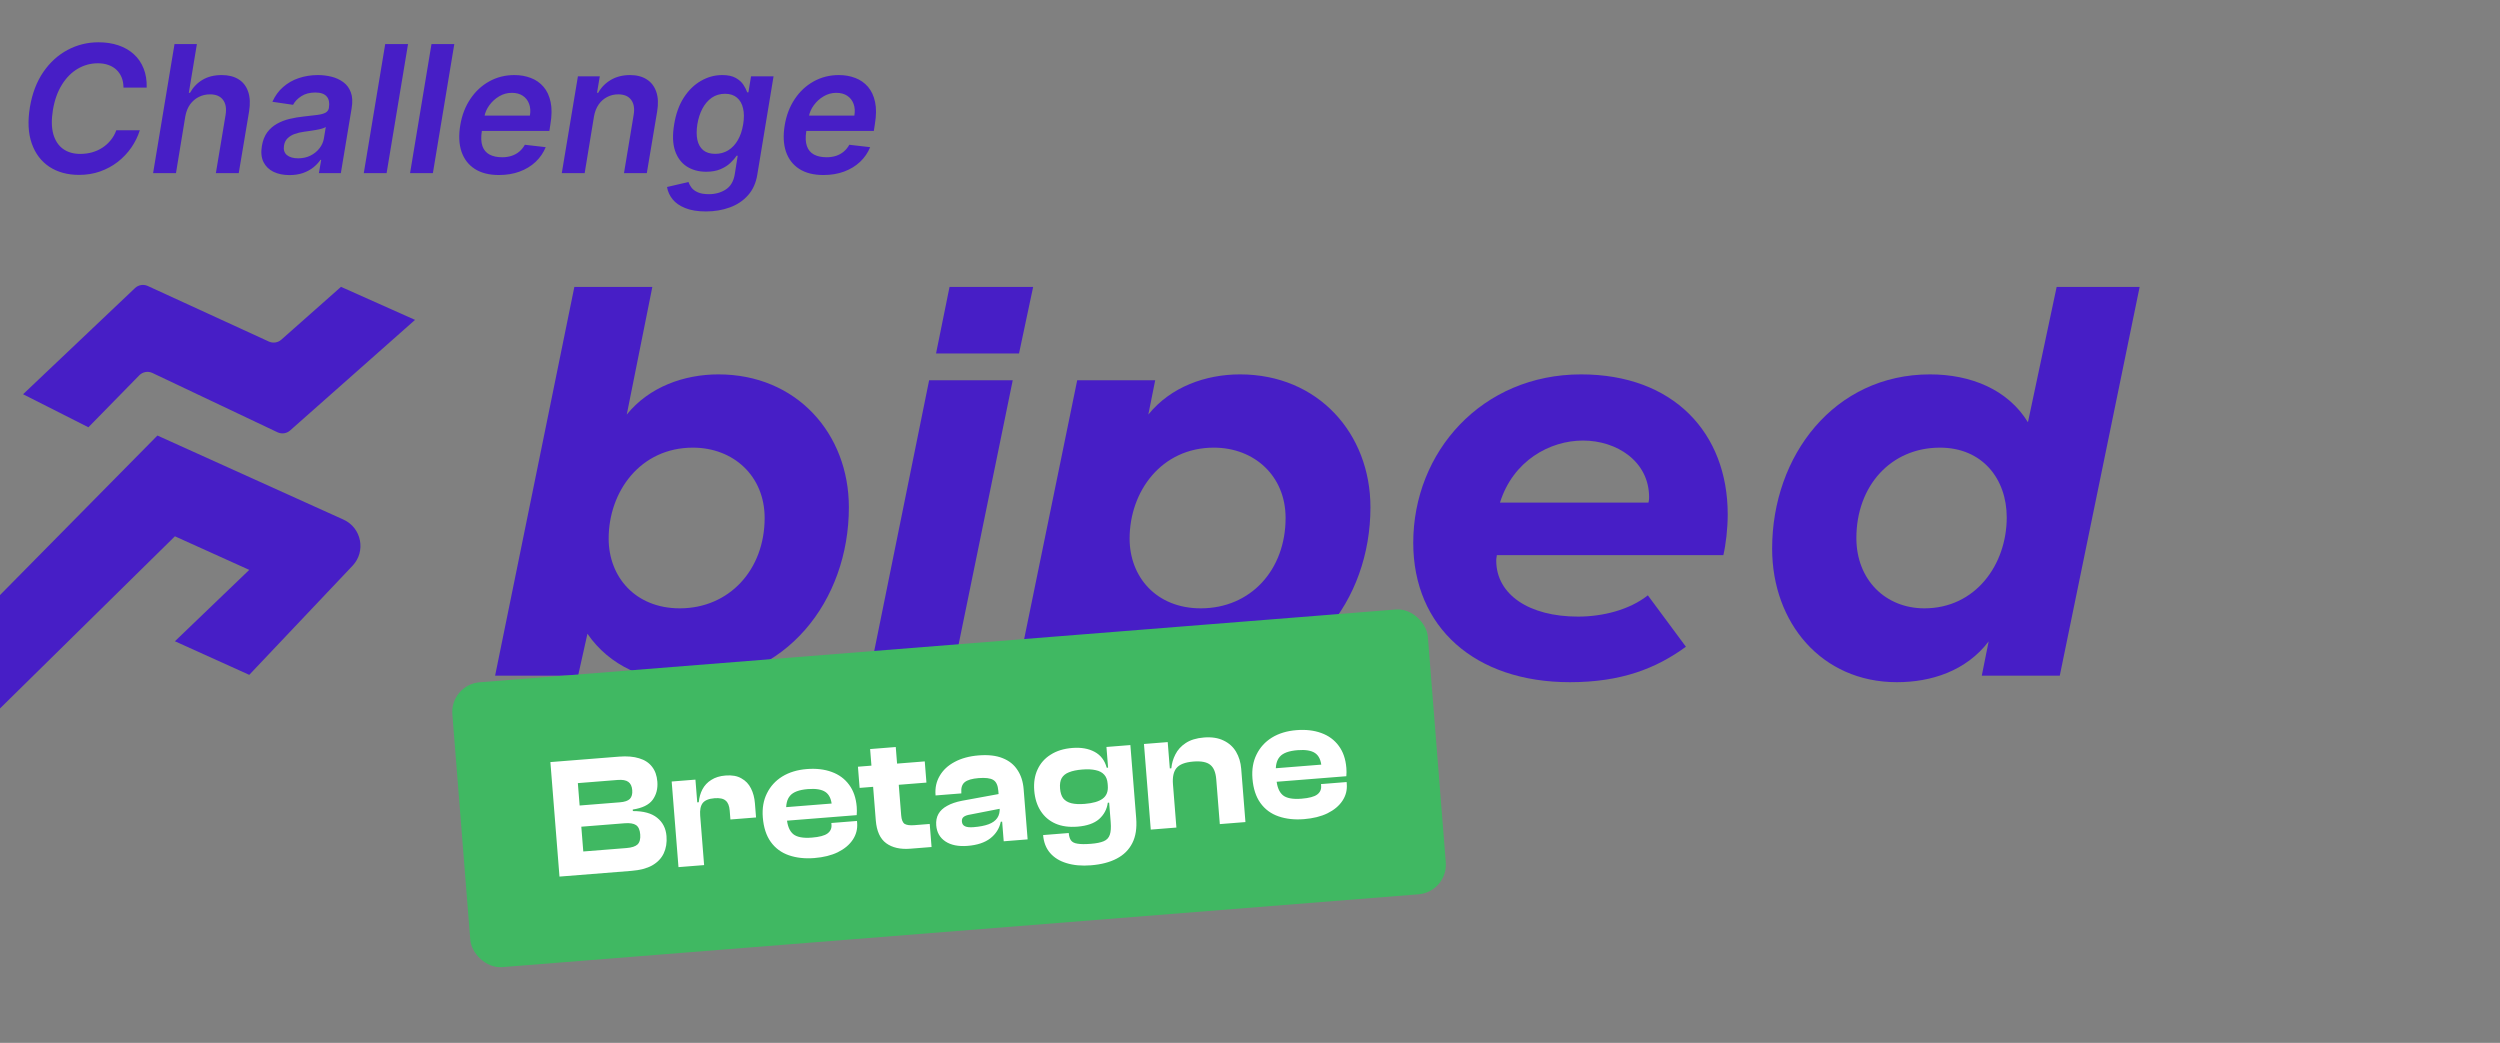
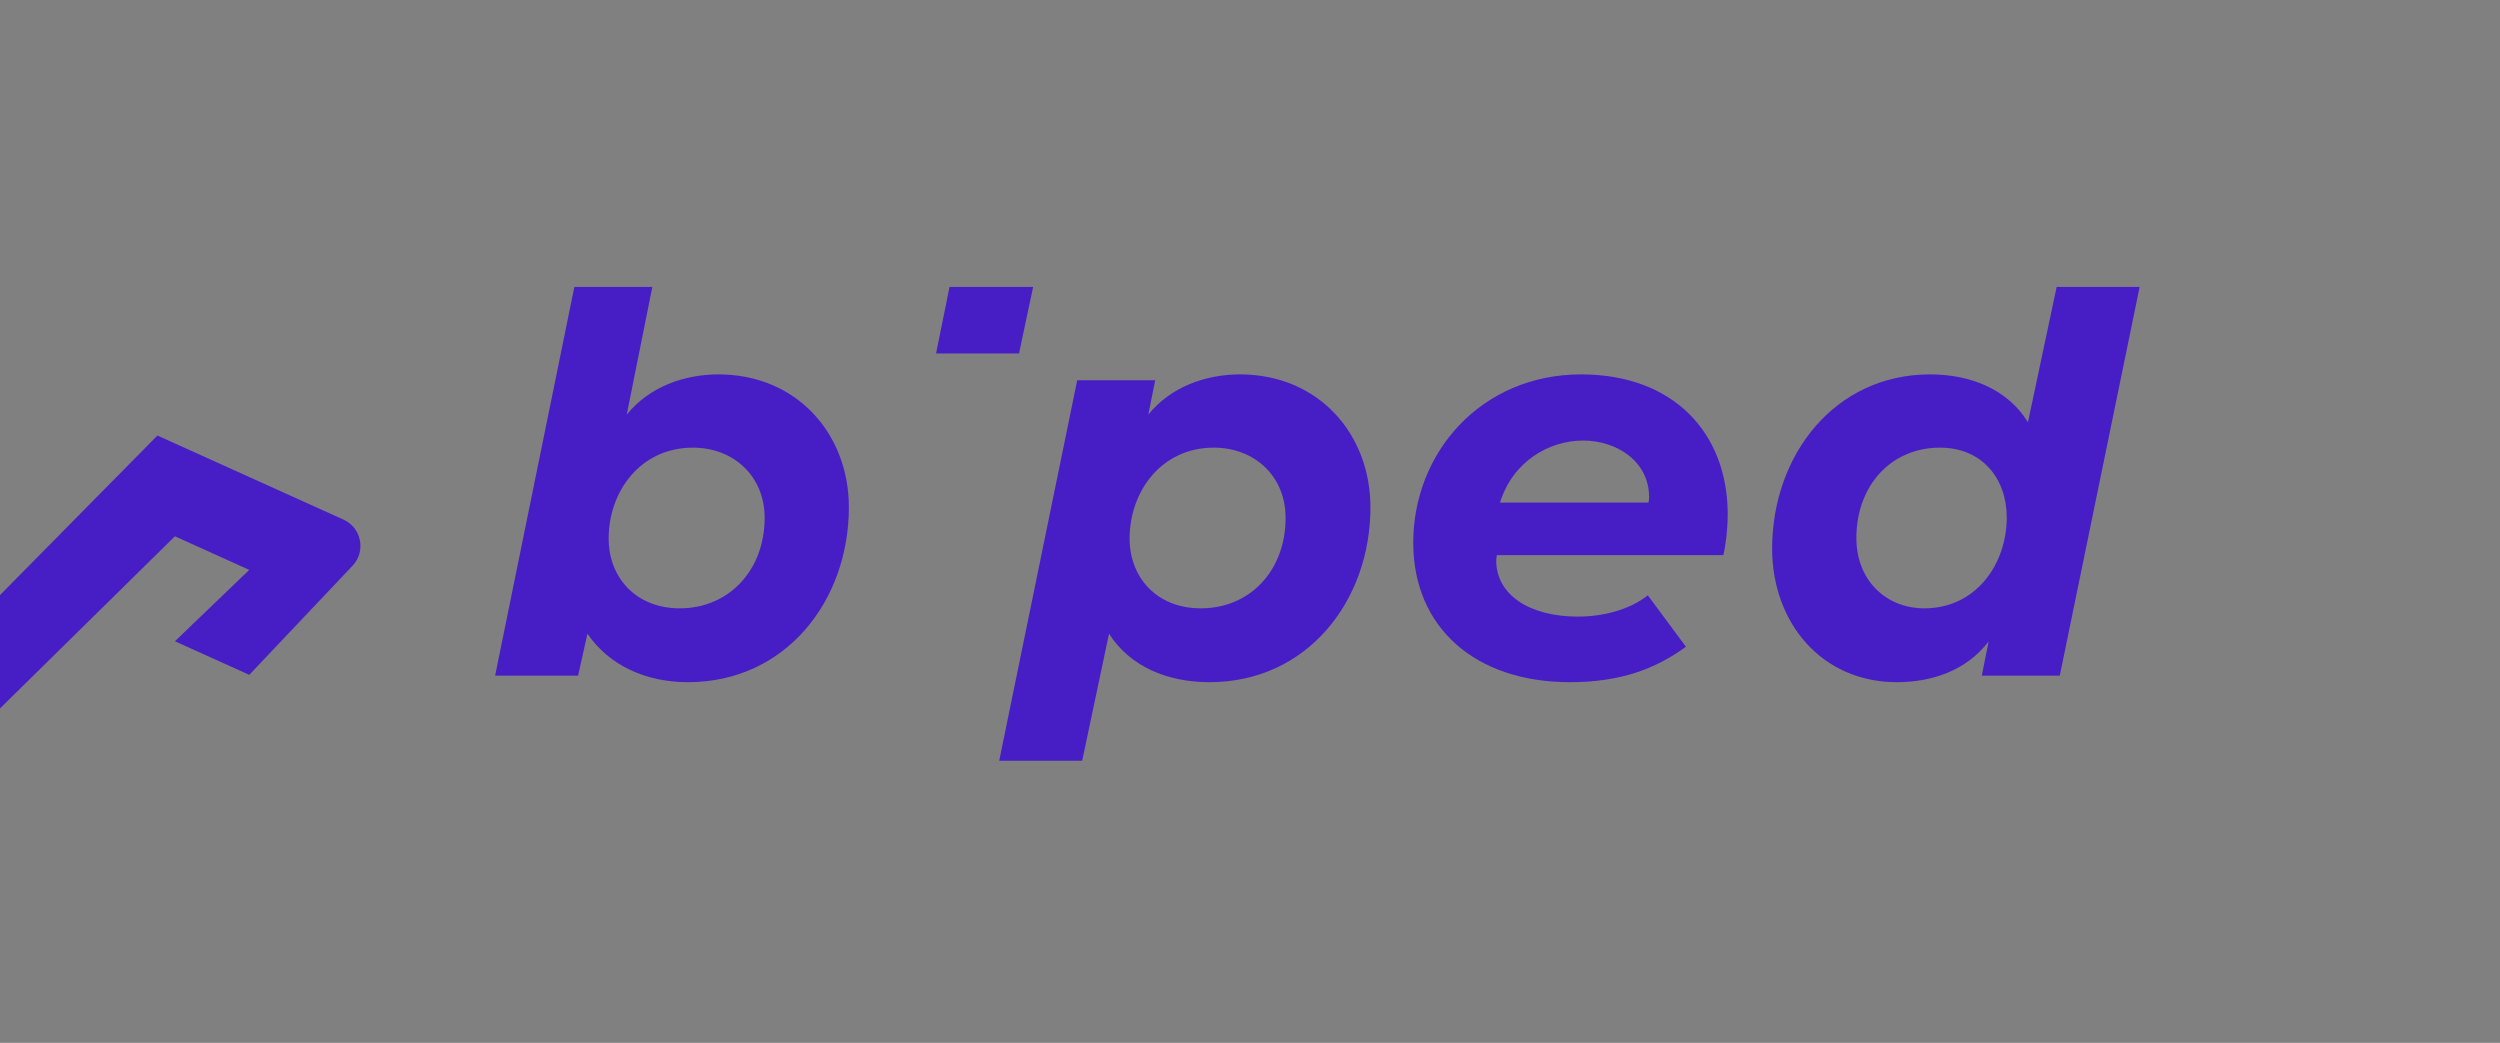
<svg xmlns="http://www.w3.org/2000/svg" width="350" height="146" viewBox="0 0 350 146" fill="none">
  <rect x="0" y="0" width="350" height="146" fill="#808080" stroke="none" />
-   <path d="M96.306 95.506C90.453 95.506 85.3 93.19 82.242 88.724L80.932 94.596H69.314L80.408 40.172H91.327L87.746 58.038C90.89 54.151 95.782 52.414 100.586 52.414C111.505 52.414 118.842 60.685 118.842 71.024C118.842 84.092 110.02 95.506 96.306 95.506ZM95.17 85.167C102.071 85.167 107.05 79.791 107.05 72.512C107.05 66.64 102.683 62.67 97.005 62.67C89.667 62.67 85.212 68.79 85.212 75.407C85.212 80.783 88.968 85.167 95.17 85.167Z" fill="#471EC6" />
-   <path d="M121.691 94.596L130.077 53.241H141.782L133.309 94.596H121.691Z" fill="#471EC6" />
+   <path d="M96.306 95.506C90.453 95.506 85.3 93.19 82.242 88.724L80.932 94.596H69.314L80.408 40.172H91.327L87.746 58.038C90.89 54.151 95.782 52.414 100.586 52.414C111.505 52.414 118.842 60.685 118.842 71.024C118.842 84.092 110.02 95.506 96.306 95.506M95.17 85.167C102.071 85.167 107.05 79.791 107.05 72.512C107.05 66.64 102.683 62.67 97.005 62.67C89.667 62.67 85.212 68.79 85.212 75.407C85.212 80.783 88.968 85.167 95.17 85.167Z" fill="#471EC6" />
  <path d="M139.889 106.506L150.807 53.241H161.726L160.765 58.038C163.91 54.151 168.802 52.414 173.606 52.414C184.525 52.414 191.862 60.685 191.862 71.024C191.862 84.092 183.04 95.506 169.326 95.506C163.473 95.506 158.232 93.355 155.262 88.724L151.506 106.506H139.889ZM168.103 85.167C175.091 85.167 179.983 79.791 179.983 72.512C179.983 66.64 175.615 62.67 169.937 62.67C162.6 62.67 158.145 68.79 158.145 75.407C158.145 80.783 161.901 85.167 168.103 85.167Z" fill="#471EC6" />
  <path d="M219.781 95.506C206.503 95.506 197.855 87.814 197.855 75.986C197.855 63.249 207.464 52.414 221.353 52.414C234.281 52.414 241.88 60.602 241.88 72.016C241.88 74.001 241.618 76.234 241.269 77.723H209.56C209.56 77.888 209.473 78.137 209.473 78.468C209.473 83.265 214.103 86.325 220.916 86.325C224.323 86.325 228.079 85.415 230.699 83.347L236.028 90.543C231.835 93.603 226.943 95.506 219.781 95.506ZM209.997 70.362H230.787C230.787 70.362 230.874 70.031 230.874 69.618C230.874 64.572 226.332 61.677 221.615 61.677C216.985 61.677 211.832 64.489 209.997 70.362Z" fill="#471EC6" />
  <path d="M265.569 95.506C255 95.506 248.099 87.152 248.099 76.813C248.099 63.745 256.834 52.414 270.199 52.414C275.964 52.414 281.118 54.564 283.913 59.113L287.931 40.172H299.549L288.368 94.596H277.449L278.41 89.799C275.265 93.934 270.374 95.506 265.569 95.506ZM269.413 85.167C276.576 85.167 280.943 79.046 280.943 72.43C280.943 67.053 277.537 62.67 271.597 62.67C264.696 62.67 259.892 68.046 259.892 75.325C259.892 81.197 263.997 85.167 269.413 85.167Z" fill="#471EC6" />
  <path d="M131.046 49.488L132.934 40.173H144.639L142.663 49.488H131.046Z" fill="#471EC6" />
  <path d="M22.039 60.975L0 83.311V99.181L24.488 75.082L34.895 79.784L24.488 89.776L34.895 94.479L49.357 79.204C51.267 77.187 50.619 73.888 48.087 72.745L22.039 60.975Z" fill="#471EC6" />
-   <path d="M18.9 40.332L3.23 55.193L12.376 59.819L19.496 52.547C19.979 52.054 20.721 51.922 21.343 52.217L38.849 60.518C39.434 60.795 40.128 60.697 40.612 60.268L58.105 44.784L47.74 40.158L39.382 47.556C38.903 47.98 38.219 48.082 37.637 47.815L20.686 40.036C20.086 39.761 19.379 39.878 18.9 40.332Z" fill="#471EC6" />
-   <path d="M20.535 12.265H17.288C17.288 11.723 17.2 11.244 17.023 10.826C16.847 10.403 16.6 10.044 16.282 9.75C15.964 9.456 15.588 9.235 15.153 9.088C14.717 8.935 14.235 8.859 13.706 8.859C12.694 8.859 11.753 9.115 10.882 9.626C10.011 10.138 9.273 10.882 8.667 11.859C8.061 12.829 7.641 14.009 7.406 15.397C7.188 16.75 7.209 17.882 7.467 18.794C7.732 19.706 8.191 20.394 8.844 20.859C9.497 21.318 10.291 21.547 11.226 21.547C11.797 21.547 12.344 21.477 12.867 21.335C13.391 21.188 13.873 20.974 14.315 20.691C14.761 20.403 15.153 20.053 15.488 19.641C15.829 19.229 16.094 18.762 16.282 18.238H19.573C19.303 19.097 18.906 19.906 18.382 20.665C17.859 21.418 17.229 22.082 16.494 22.659C15.759 23.229 14.935 23.677 14.023 24C13.111 24.324 12.129 24.485 11.076 24.485C9.459 24.485 8.073 24.109 6.92 23.356C5.773 22.597 4.95 21.512 4.45 20.1C3.95 18.682 3.861 16.985 4.185 15.009C4.508 13.085 5.132 11.447 6.056 10.094C6.985 8.741 8.117 7.709 9.453 6.997C10.794 6.279 12.238 5.92 13.785 5.92C14.809 5.92 15.738 6.062 16.573 6.344C17.415 6.626 18.135 7.041 18.735 7.588C19.335 8.129 19.791 8.794 20.103 9.582C20.42 10.365 20.565 11.259 20.535 12.265ZM25.942 16.297L24.636 24.238H21.433L24.433 6.167H27.565L26.436 12.988H26.604C27.033 12.217 27.618 11.612 28.36 11.171C29.107 10.729 30.004 10.509 31.051 10.509C31.98 10.509 32.763 10.706 33.398 11.1C34.033 11.494 34.48 12.07 34.739 12.829C35.004 13.588 35.048 14.515 34.871 15.609L33.424 24.238H30.221L31.58 16.103C31.727 15.191 31.607 14.482 31.218 13.976C30.836 13.465 30.23 13.209 29.401 13.209C28.83 13.209 28.304 13.332 27.821 13.579C27.339 13.82 26.933 14.171 26.604 14.629C26.28 15.088 26.059 15.644 25.942 16.297ZM40.527 24.512C39.669 24.512 38.921 24.359 38.286 24.053C37.651 23.741 37.183 23.282 36.883 22.677C36.589 22.071 36.516 21.323 36.663 20.435C36.792 19.671 37.039 19.038 37.404 18.538C37.774 18.038 38.227 17.638 38.763 17.338C39.304 17.032 39.892 16.803 40.527 16.65C41.169 16.497 41.821 16.385 42.486 16.315C43.298 16.232 43.954 16.156 44.454 16.085C44.96 16.015 45.339 15.909 45.592 15.768C45.845 15.62 45.998 15.397 46.051 15.097V15.044C46.157 14.379 46.051 13.865 45.733 13.5C45.416 13.135 44.886 12.953 44.145 12.953C43.368 12.953 42.716 13.123 42.186 13.465C41.657 13.806 41.271 14.209 41.03 14.674L38.136 14.25C38.501 13.426 39.001 12.738 39.636 12.185C40.271 11.626 41.004 11.209 41.833 10.932C42.669 10.65 43.56 10.509 44.507 10.509C45.154 10.509 45.786 10.585 46.404 10.738C47.027 10.891 47.577 11.144 48.054 11.497C48.536 11.844 48.889 12.318 49.113 12.918C49.342 13.518 49.38 14.268 49.227 15.168L47.719 24.238H44.648L44.966 22.377H44.86C44.607 22.753 44.277 23.106 43.871 23.435C43.466 23.759 42.983 24.021 42.424 24.221C41.866 24.415 41.233 24.512 40.527 24.512ZM41.736 22.165C42.377 22.165 42.954 22.038 43.466 21.785C43.977 21.526 44.398 21.185 44.727 20.762C45.057 20.338 45.263 19.877 45.345 19.377L45.61 17.779C45.492 17.862 45.31 17.938 45.063 18.009C44.816 18.079 44.539 18.141 44.233 18.194C43.933 18.247 43.636 18.294 43.342 18.335C43.048 18.376 42.795 18.412 42.583 18.441C42.095 18.506 41.648 18.612 41.242 18.759C40.842 18.906 40.51 19.112 40.245 19.377C39.986 19.635 39.824 19.971 39.76 20.382C39.666 20.965 39.804 21.409 40.174 21.715C40.545 22.015 41.066 22.165 41.736 22.165ZM57.125 6.167L54.124 24.238H50.93L53.93 6.167H57.125ZM63.603 6.167L60.603 24.238H57.409L60.409 6.167H63.603ZM69.853 24.503C68.494 24.503 67.37 24.221 66.482 23.656C65.594 23.085 64.97 22.279 64.611 21.238C64.258 20.191 64.2 18.959 64.435 17.541C64.664 16.147 65.132 14.924 65.838 13.87C66.544 12.812 67.426 11.988 68.485 11.4C69.55 10.806 70.726 10.509 72.014 10.509C72.85 10.509 73.617 10.644 74.317 10.915C75.017 11.179 75.609 11.591 76.091 12.15C76.573 12.709 76.906 13.421 77.088 14.285C77.27 15.144 77.262 16.168 77.062 17.356L76.912 18.335H65.794L66.138 16.182H74.185C74.291 15.57 74.256 15.026 74.079 14.55C73.903 14.068 73.609 13.688 73.197 13.412C72.785 13.135 72.27 12.997 71.653 12.997C71.023 12.997 70.435 13.159 69.888 13.482C69.347 13.8 68.891 14.212 68.52 14.718C68.15 15.223 67.914 15.756 67.814 16.315L67.453 18.379C67.323 19.227 67.353 19.918 67.541 20.453C67.729 20.988 68.058 21.382 68.529 21.635C69 21.888 69.594 22.015 70.311 22.015C70.782 22.015 71.217 21.95 71.617 21.821C72.017 21.691 72.373 21.497 72.685 21.238C73.003 20.974 73.267 20.65 73.479 20.268L76.4 20.603C76.076 21.391 75.603 22.079 74.979 22.668C74.356 23.25 73.609 23.703 72.738 24.026C71.873 24.344 70.912 24.503 69.853 24.503ZM83.159 16.297L81.853 24.238H78.65L80.909 10.685H83.971L83.582 12.988H83.75C84.173 12.229 84.767 11.626 85.532 11.179C86.297 10.732 87.188 10.509 88.206 10.509C89.129 10.509 89.906 10.709 90.535 11.109C91.165 11.503 91.612 12.082 91.876 12.847C92.141 13.606 92.182 14.526 92 15.609L90.553 24.238H87.359L88.709 16.103C88.862 15.203 88.747 14.497 88.365 13.985C87.988 13.468 87.382 13.209 86.547 13.209C85.988 13.209 85.473 13.332 85.003 13.579C84.532 13.82 84.135 14.171 83.812 14.629C83.494 15.088 83.276 15.644 83.159 16.297ZM98.829 29.603C97.677 29.603 96.715 29.447 95.944 29.135C95.174 28.829 94.579 28.418 94.162 27.9C93.744 27.382 93.485 26.809 93.385 26.18L96.385 25.482C96.474 25.747 96.615 26.009 96.809 26.268C97.009 26.532 97.303 26.75 97.691 26.921C98.079 27.097 98.597 27.185 99.244 27.185C100.15 27.185 100.941 26.965 101.618 26.524C102.294 26.082 102.712 25.365 102.871 24.371L103.277 21.803H103.118C102.906 22.132 102.615 22.471 102.244 22.818C101.88 23.165 101.418 23.456 100.859 23.691C100.306 23.927 99.641 24.044 98.865 24.044C97.824 24.044 96.921 23.8 96.156 23.312C95.391 22.818 94.841 22.082 94.506 21.106C94.177 20.123 94.135 18.894 94.382 17.418C94.624 15.929 95.076 14.674 95.741 13.65C96.412 12.62 97.215 11.841 98.15 11.312C99.085 10.776 100.074 10.509 101.115 10.509C101.909 10.509 102.541 10.644 103.012 10.915C103.482 11.179 103.838 11.5 104.08 11.876C104.321 12.247 104.497 12.597 104.609 12.926H104.777L105.147 10.685H108.297L106.021 24.459C105.833 25.618 105.4 26.576 104.724 27.335C104.047 28.1 103.197 28.668 102.174 29.038C101.156 29.415 100.041 29.603 98.829 29.603ZM100.135 21.538C100.812 21.538 101.418 21.373 101.953 21.044C102.488 20.715 102.935 20.241 103.294 19.623C103.653 19.006 103.903 18.265 104.044 17.4C104.185 16.547 104.18 15.8 104.027 15.159C103.88 14.518 103.594 14.021 103.171 13.668C102.747 13.309 102.194 13.129 101.512 13.129C100.8 13.129 100.177 13.315 99.641 13.685C99.112 14.056 98.677 14.565 98.335 15.212C98 15.853 97.765 16.582 97.629 17.4C97.5 18.229 97.5 18.956 97.629 19.579C97.765 20.197 98.038 20.679 98.45 21.026C98.868 21.368 99.43 21.538 100.135 21.538ZM115.277 24.503C113.918 24.503 112.794 24.221 111.906 23.656C111.018 23.085 110.394 22.279 110.035 21.238C109.683 20.191 109.624 18.959 109.859 17.541C110.088 16.147 110.556 14.924 111.262 13.87C111.968 12.812 112.85 11.988 113.909 11.4C114.974 10.806 116.15 10.509 117.439 10.509C118.274 10.509 119.041 10.644 119.741 10.915C120.442 11.179 121.033 11.591 121.515 12.15C121.997 12.709 122.33 13.421 122.512 14.285C122.694 15.144 122.686 16.168 122.486 17.356L122.336 18.335H111.218L111.562 16.182H119.609C119.715 15.57 119.68 15.026 119.503 14.55C119.327 14.068 119.033 13.688 118.621 13.412C118.209 13.135 117.694 12.997 117.077 12.997C116.447 12.997 115.859 13.159 115.312 13.482C114.771 13.8 114.315 14.212 113.944 14.718C113.574 15.223 113.338 15.756 113.238 16.315L112.877 18.379C112.747 19.227 112.777 19.918 112.965 20.453C113.153 20.988 113.483 21.382 113.953 21.635C114.424 21.888 115.018 22.015 115.736 22.015C116.206 22.015 116.641 21.95 117.041 21.821C117.441 21.691 117.797 21.497 118.109 21.238C118.427 20.974 118.691 20.65 118.903 20.268L121.824 20.603C121.5 21.391 121.027 22.079 120.403 22.668C119.78 23.25 119.033 23.703 118.162 24.026C117.297 24.344 116.336 24.503 115.277 24.503Z" fill="#471EC6" />
-   <rect x="63" y="95.852" width="137" height="40" rx="4.161" transform="rotate(-4.544 63 95.852)" fill="#40B862" />
-   <path d="M88.4 121.921L78.328 122.722L77.054 106.692L86.671 105.928C87.772 105.841 88.709 105.919 89.483 106.162C90.255 106.39 90.856 106.783 91.286 107.343C91.715 107.887 91.962 108.581 92.029 109.427C92.108 110.416 91.887 111.268 91.366 111.983C90.844 112.683 89.916 113.134 88.584 113.336L88.602 113.551C90.094 113.545 91.226 113.856 91.998 114.485C92.786 115.113 93.224 115.969 93.31 117.053C93.382 117.962 93.253 118.767 92.924 119.467C92.594 120.168 92.053 120.732 91.301 121.161C90.563 121.573 89.596 121.826 88.4 121.921ZM81.384 115.738L81.66 119.207L87.713 118.726C88.446 118.668 88.963 118.498 89.261 118.218C89.559 117.921 89.682 117.454 89.631 116.816C89.581 116.178 89.386 115.744 89.046 115.514C88.707 115.284 88.171 115.199 87.437 115.257L81.384 115.738ZM80.899 109.637L81.148 112.771L86.77 112.324C87.44 112.271 87.909 112.114 88.177 111.851C88.444 111.573 88.556 111.163 88.513 110.621C88.47 110.079 88.287 109.692 87.963 109.461C87.64 109.23 87.144 109.141 86.474 109.194L80.899 109.637ZM98.576 121.113L94.988 121.398L94.035 109.412L97.361 109.147L97.633 112.569L97.905 112.667L98.576 121.113ZM98.025 114.175L97.307 114.232L97.159 112.366L97.829 112.312C97.889 111.65 98.058 111.05 98.336 110.515C98.629 109.962 99.043 109.519 99.579 109.188C100.113 108.84 100.779 108.635 101.576 108.572C102.486 108.499 103.226 108.633 103.799 108.973C104.387 109.295 104.833 109.765 105.139 110.383C105.444 110.985 105.627 111.677 105.689 112.458L105.847 114.444L102.258 114.729L102.159 113.485C102.106 112.815 101.917 112.349 101.591 112.086C101.28 111.805 100.757 111.694 100.024 111.753C99.226 111.816 98.674 112.045 98.369 112.438C98.079 112.83 97.964 113.409 98.025 114.175ZM114.011 120.127C112.687 120.232 111.497 120.102 110.44 119.737C109.384 119.371 108.54 118.748 107.908 117.867C107.277 116.987 106.905 115.844 106.793 114.441C106.692 113.165 106.884 112.042 107.368 111.073C107.852 110.087 108.568 109.3 109.516 108.711C110.48 108.121 111.624 107.773 112.948 107.668C114.256 107.564 115.414 107.697 116.423 108.066C117.447 108.434 118.265 109.035 118.877 109.869C119.488 110.687 119.843 111.719 119.942 112.963C119.958 113.17 119.965 113.362 119.963 113.539C119.961 113.715 119.953 113.909 119.937 114.119L109.171 114.974L109.021 113.084L117.251 112.43L116.531 113.667C116.518 113.508 116.506 113.356 116.495 113.213C116.483 113.069 116.472 112.925 116.46 112.782C116.388 111.873 116.089 111.238 115.563 110.879C115.037 110.52 114.215 110.384 113.099 110.473C111.887 110.569 111.06 110.876 110.62 111.392C110.178 111.893 109.998 112.653 110.079 113.674L110.151 114.583C110.232 115.604 110.531 116.335 111.048 116.775C111.563 117.2 112.435 117.363 113.663 117.266C114.715 117.182 115.446 116.987 115.855 116.682C116.265 116.377 116.449 115.969 116.408 115.458L116.389 115.219L119.978 114.934L119.999 115.197C120.067 116.058 119.865 116.845 119.392 117.557C118.919 118.268 118.219 118.854 117.292 119.312C116.38 119.754 115.287 120.026 114.011 120.127ZM130.418 118.582L127.452 118.818C126.048 118.93 124.92 118.674 124.068 118.052C123.216 117.429 122.73 116.36 122.61 114.845L121.817 104.869L125.406 104.583L126.166 114.153C126.214 114.759 126.374 115.156 126.646 115.343C126.932 115.513 127.386 115.573 128.008 115.524L130.162 115.353L130.418 118.582ZM129.702 109.563L120.347 110.306L120.111 107.34L129.466 106.596L129.702 109.563ZM143.868 117.514L140.519 117.78L140.293 114.933L140.097 114.9L139.765 110.713C139.703 109.932 139.461 109.421 139.041 109.182C138.637 108.941 137.956 108.859 136.999 108.935C136.09 109.007 135.447 109.195 135.07 109.497C134.692 109.8 134.531 110.295 134.586 110.98L134.593 111.076L130.981 111.363L130.975 111.291C130.896 110.302 131.09 109.412 131.557 108.621C132.023 107.813 132.717 107.164 133.641 106.674C134.58 106.166 135.703 105.86 137.011 105.756C138.351 105.649 139.469 105.777 140.364 106.139C141.276 106.5 141.97 107.055 142.447 107.804C142.938 108.535 143.226 109.427 143.309 110.48L143.868 117.514ZM135.466 118.422C134.174 118.525 133.138 118.318 132.359 117.802C131.58 117.286 131.151 116.534 131.072 115.545C131.024 114.939 131.126 114.409 131.379 113.956C131.632 113.502 132.035 113.125 132.589 112.824C133.142 112.508 133.845 112.267 134.699 112.103L140.038 111.125L140.202 113.182L135.839 114.035C135.411 114.101 135.099 114.214 134.903 114.374C134.722 114.517 134.643 114.732 134.666 115.019C134.691 115.338 134.837 115.559 135.104 115.682C135.37 115.805 135.767 115.846 136.293 115.804C137.154 115.736 137.858 115.6 138.403 115.396C138.949 115.192 139.351 114.903 139.611 114.529C139.884 114.139 139.997 113.64 139.949 113.034L140.282 112.983L140.444 115.017L140.109 115.044C139.911 115.99 139.419 116.768 138.633 117.376C137.861 117.967 136.806 118.316 135.466 118.422ZM152.728 121.143C151.436 121.246 150.297 121.144 149.309 120.837C148.339 120.545 147.571 120.068 147.005 119.407C146.439 118.746 146.116 117.913 146.036 116.908L149.625 116.623C149.659 117.053 149.758 117.391 149.922 117.634C150.103 117.893 150.412 118.053 150.851 118.114C151.29 118.192 151.917 118.198 152.73 118.133C153.496 118.073 154.088 117.953 154.507 117.776C154.942 117.597 155.231 117.293 155.374 116.864C155.518 116.451 155.558 115.854 155.496 115.073L154.926 107.895L155.159 107.805L154.903 104.575L158.252 104.309L159.066 114.548C159.177 115.952 158.997 117.114 158.524 118.034C158.053 118.97 157.324 119.694 156.338 120.206C155.367 120.717 154.164 121.029 152.728 121.143ZM150.854 115.731C149.658 115.826 148.627 115.683 147.762 115.302C146.897 114.921 146.209 114.334 145.696 113.54C145.184 112.746 144.883 111.791 144.794 110.675C144.705 109.558 144.86 108.575 145.258 107.725C145.655 106.859 146.266 106.168 147.092 105.653C147.916 105.122 148.926 104.809 150.123 104.714C151.351 104.616 152.393 104.798 153.248 105.26C154.103 105.722 154.668 106.463 154.941 107.485L155.611 107.432L155.525 109.677L155.07 109.714C155.027 109.171 154.865 108.751 154.585 108.452C154.303 108.137 153.909 107.928 153.403 107.824C152.896 107.704 152.268 107.673 151.518 107.733C150.753 107.794 150.129 107.923 149.647 108.122C149.18 108.304 148.841 108.58 148.63 108.949C148.433 109.302 148.359 109.782 148.407 110.388C148.454 110.978 148.603 111.439 148.854 111.773C149.121 112.104 149.5 112.331 149.991 112.453C150.483 112.574 151.103 112.605 151.853 112.545C153.001 112.454 153.84 112.211 154.371 111.816C154.917 111.419 155.157 110.806 155.091 109.977L155.546 109.941L155.736 112.333L155.09 112.384C154.97 113.293 154.565 114.055 153.875 114.672C153.185 115.272 152.178 115.625 150.854 115.731ZM174.362 115.09L170.773 115.375L170.275 109.107C170.198 108.134 169.919 107.458 169.44 107.079C168.959 106.684 168.168 106.53 167.068 106.617C165.919 106.709 165.133 107.012 164.708 107.527C164.298 108.025 164.134 108.785 164.215 109.805L163.761 109.842L163.319 107.614L163.989 107.56C164.047 106.882 164.236 106.233 164.556 105.613C164.875 104.978 165.354 104.45 165.995 104.03C166.651 103.593 167.505 103.333 168.557 103.249C169.642 103.163 170.56 103.306 171.312 103.68C172.063 104.038 172.642 104.561 173.05 105.251C173.458 105.941 173.697 106.733 173.768 107.626L174.362 115.09ZM164.696 115.858L161.107 116.144L160.155 104.157L163.48 103.893L163.777 107.625L164.05 107.724L164.696 115.858ZM182.56 114.68C181.236 114.785 180.046 114.655 178.99 114.289C177.934 113.924 177.09 113.301 176.458 112.42C175.826 111.539 175.454 110.397 175.343 108.993C175.242 107.717 175.433 106.595 175.918 105.625C176.401 104.64 177.117 103.853 178.066 103.264C179.03 102.673 180.174 102.326 181.498 102.221C182.806 102.117 183.964 102.249 184.972 102.619C185.997 102.987 186.815 103.588 187.427 104.422C188.037 105.24 188.392 106.271 188.491 107.515C188.508 107.723 188.515 107.915 188.513 108.091C188.511 108.268 188.502 108.461 188.487 108.671L177.721 109.527L177.57 107.637L185.801 106.983L185.08 108.22C185.068 108.06 185.056 107.909 185.044 107.765C185.033 107.621 185.021 107.478 185.01 107.334C184.938 106.425 184.638 105.791 184.112 105.431C183.586 105.072 182.765 104.937 181.648 105.025C180.436 105.122 179.61 105.428 179.169 105.945C178.728 106.445 178.547 107.206 178.629 108.227L178.701 109.136C178.782 110.157 179.081 110.887 179.597 111.328C180.112 111.752 180.984 111.916 182.212 111.818C183.265 111.734 183.996 111.54 184.405 111.235C184.814 110.929 184.998 110.521 184.958 110.011L184.939 109.772L188.527 109.486L188.548 109.75C188.617 110.611 188.414 111.397 187.941 112.109C187.468 112.821 186.768 113.406 185.842 113.865C184.93 114.307 183.836 114.578 182.56 114.68Z" fill="white" />
</svg>